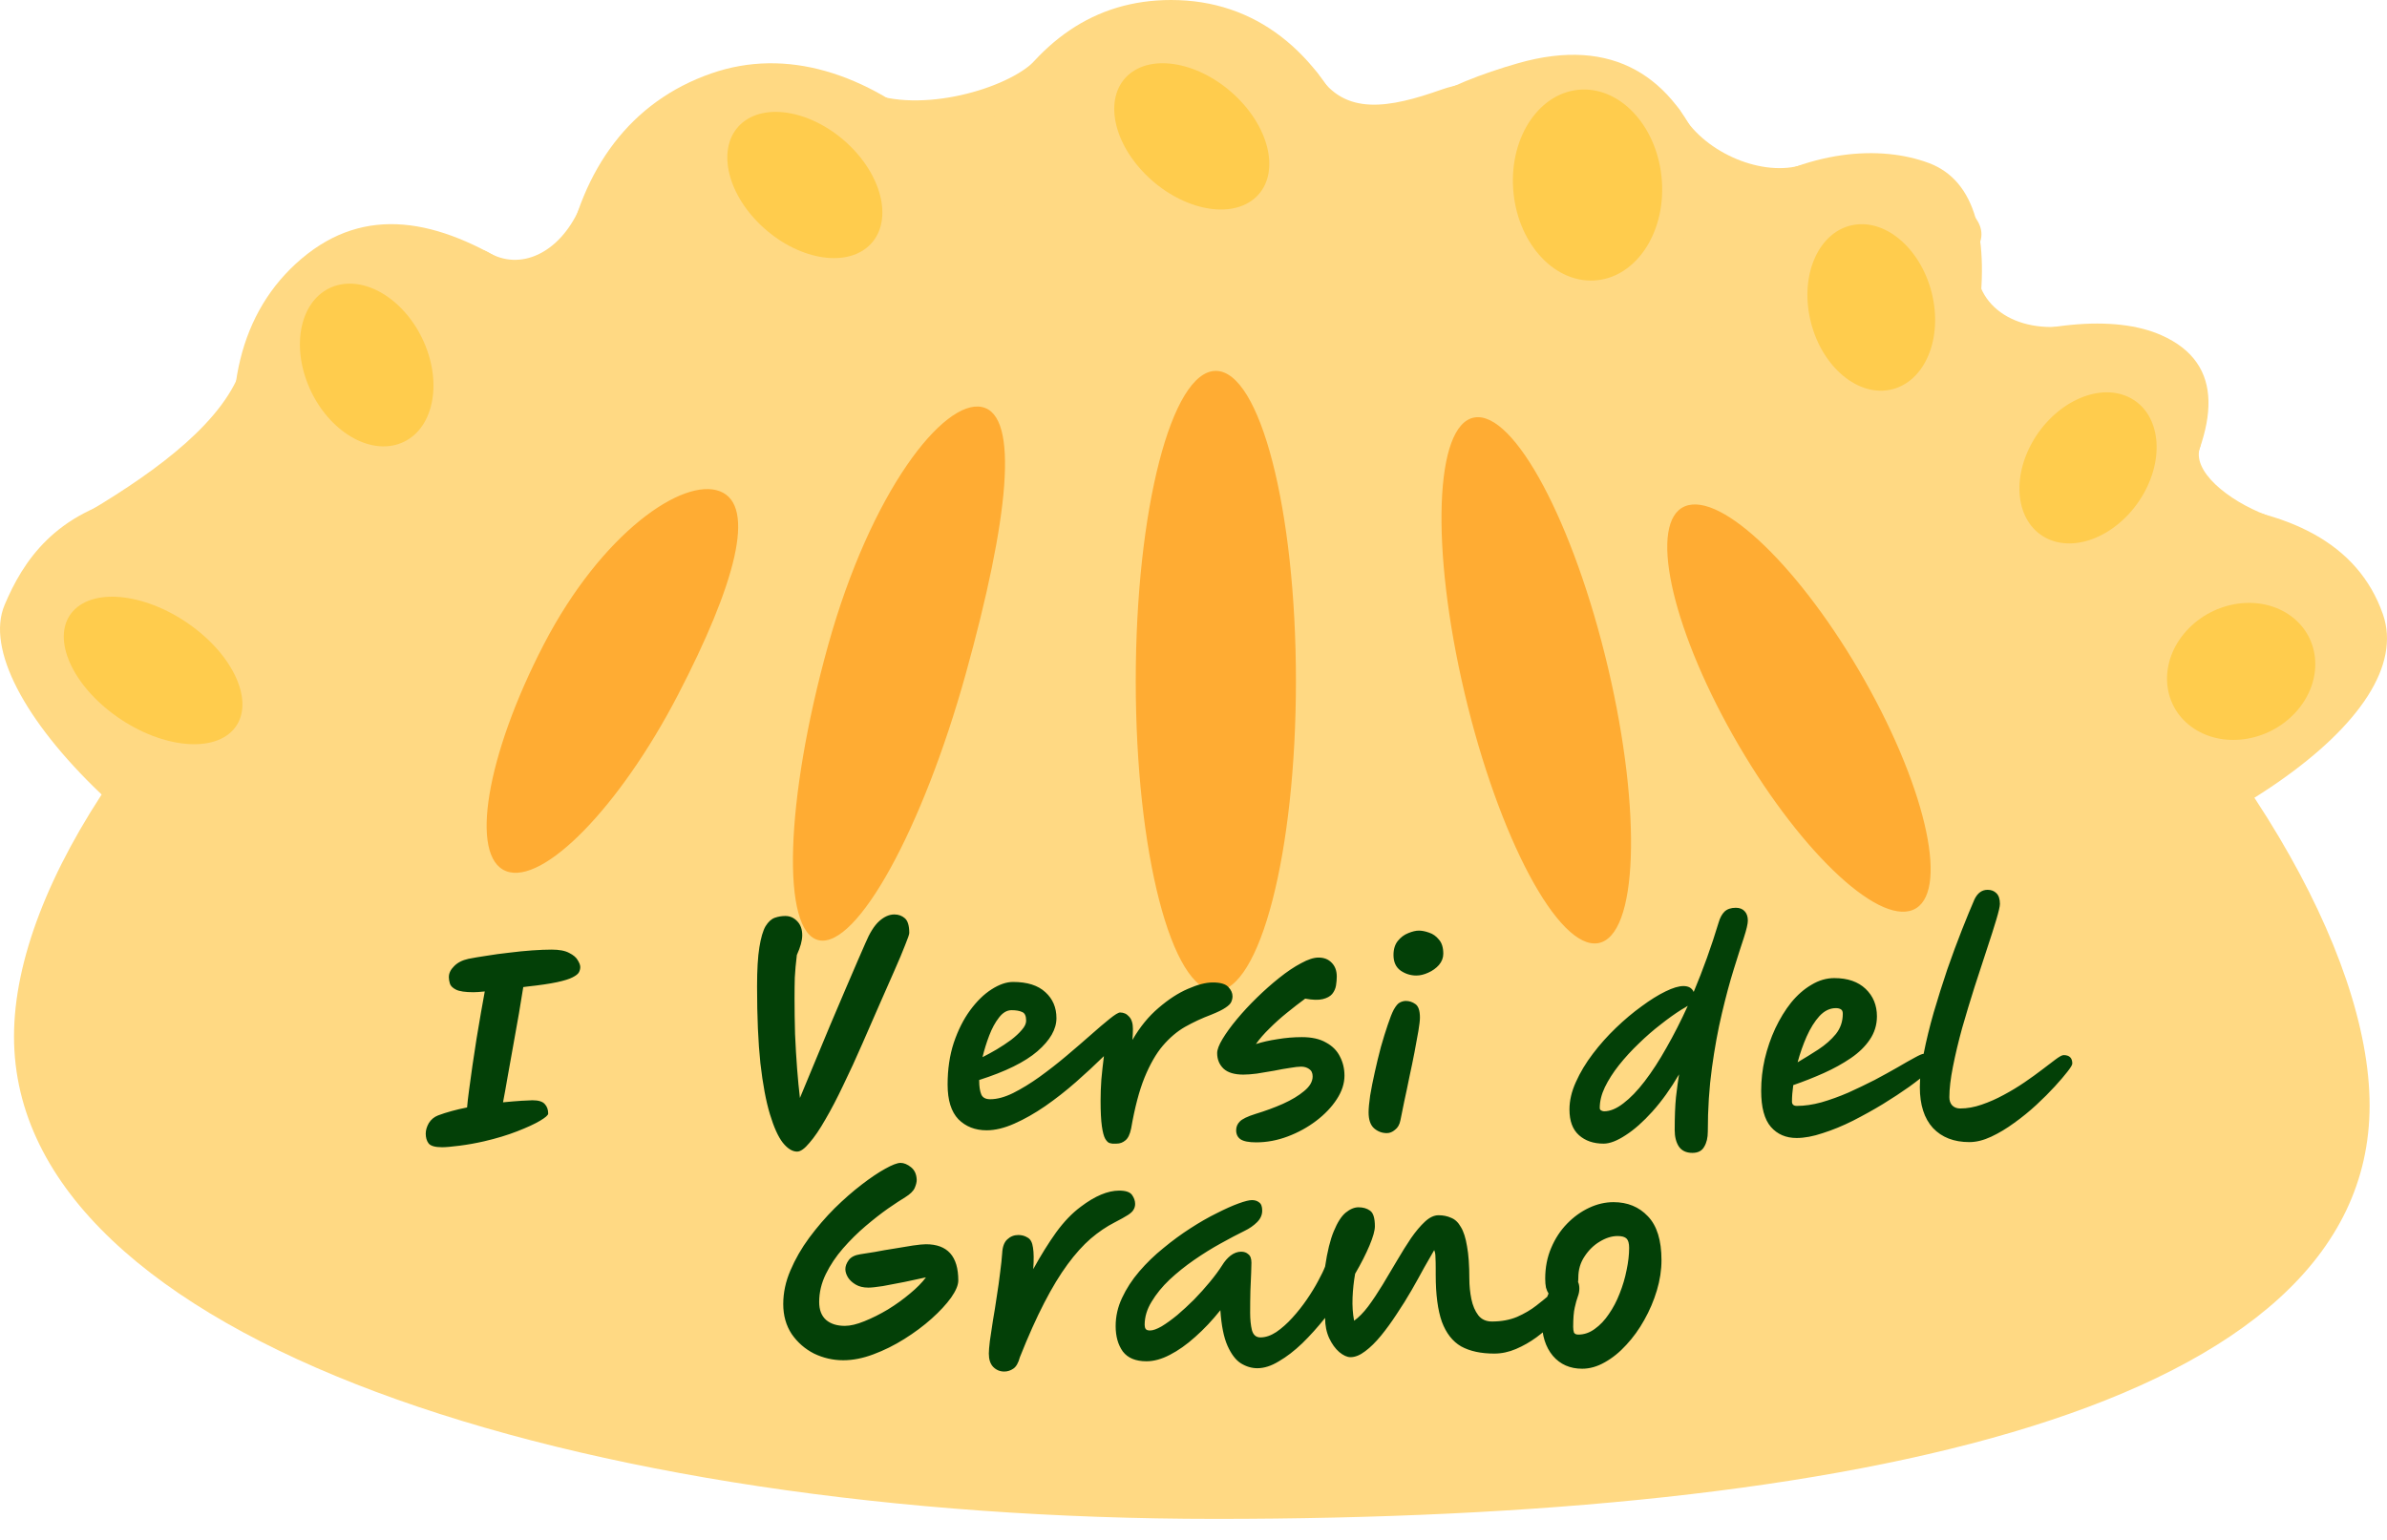
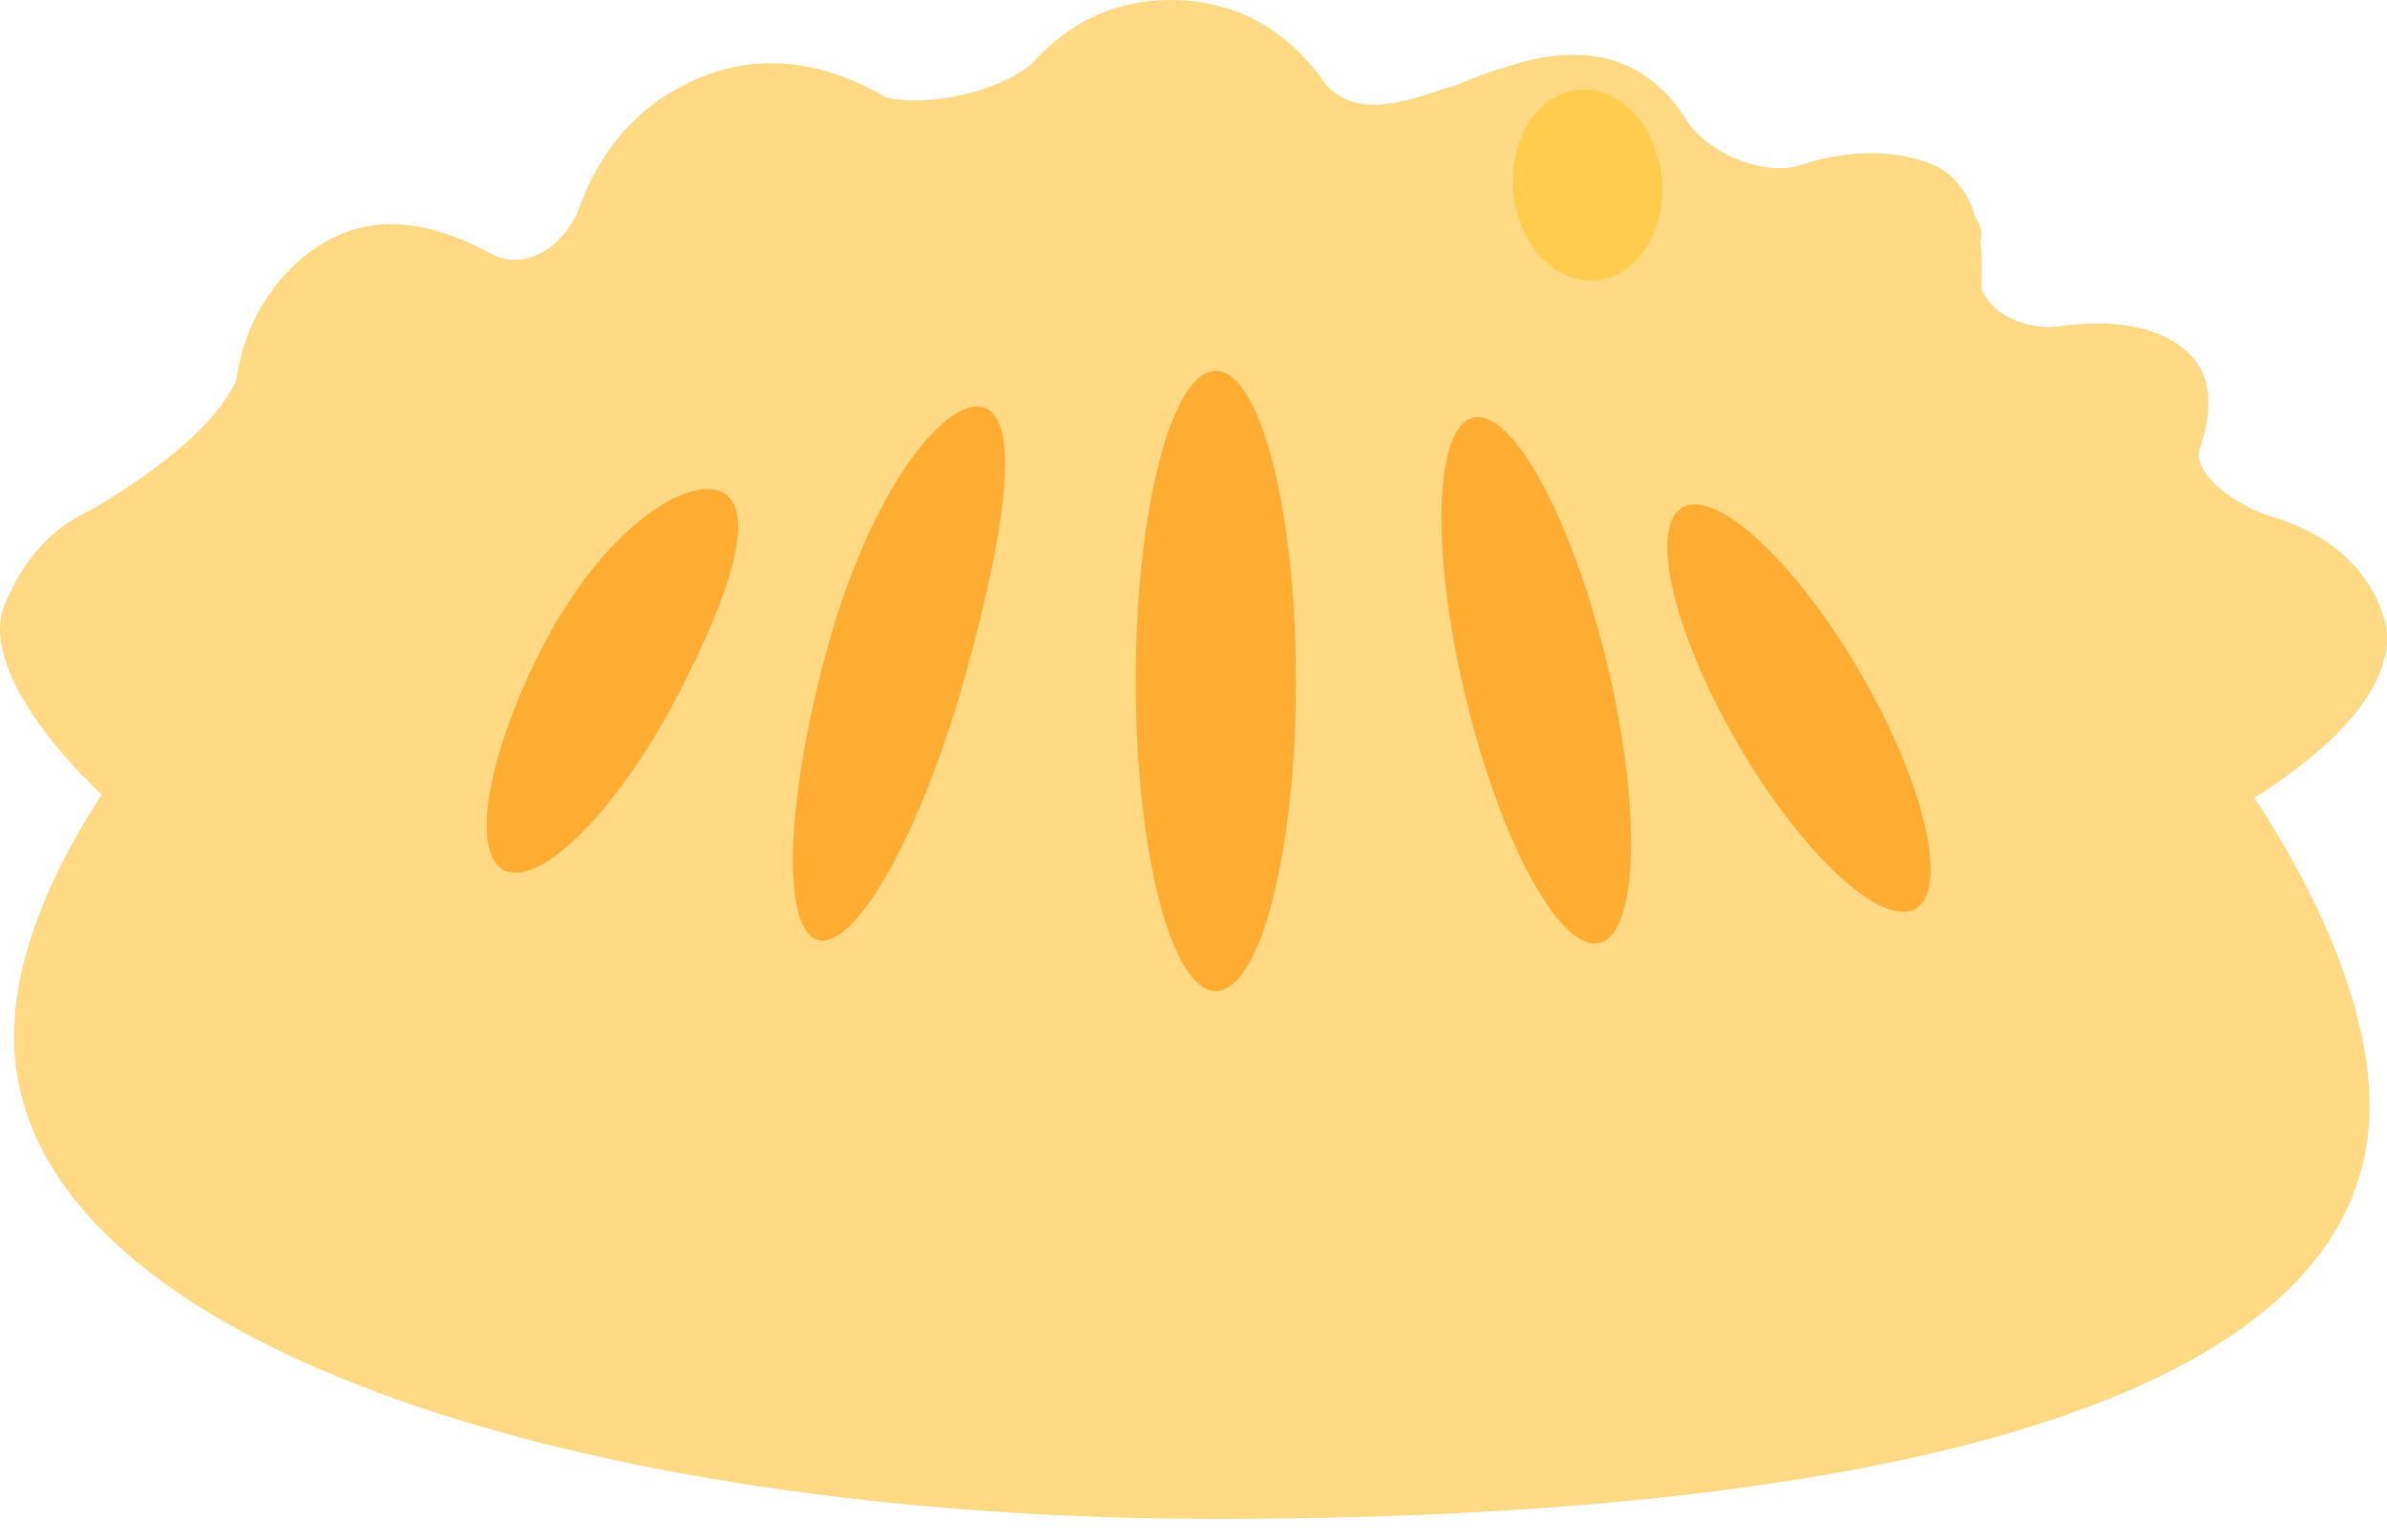
<svg xmlns="http://www.w3.org/2000/svg" width="93" height="60" viewBox="0 0 93 60" fill="none">
  <path d="M3.516 19.894C6.19 18.297 8.786 16.365 9.448 14.221C10.11 12.077 17.72 9.056 19 9.82C20.279 10.588 21.791 9.851 22.559 8.16C23.327 6.47 31.583 2.486 33.577 3.486C35.571 4.487 39.016 3.549 40.218 2.463C41.42 1.378 50.319 1.253 51.355 2.888C52.391 4.522 54.11 4.219 56.176 3.486C58.245 2.751 64.655 2.841 65.489 4.359C66.322 5.88 68.503 6.861 70.089 6.461C71.675 6.061 77.792 7.432 77.153 9.418C76.517 11.403 77.976 12.837 80.128 12.736C82.278 12.638 86.099 16.446 85.726 17.392C85.352 18.339 86.811 19.503 88.288 20.066C89.765 20.628 90.131 25.714 86.047 27.015C81.964 28.317 16.014 33.369 10.879 28.431C5.744 23.491 3.516 19.894 3.516 19.894Z" fill="#FFD983" />
  <path d="M54.003 18.058C52.757 28.016 45.981 35.834 41.443 35.37C36.903 34.906 34.234 26.457 35.48 16.499C36.726 6.546 39.605 0 45.628 0C52.254 0 55.247 8.104 54.003 18.058Z" fill="#FFD983" />
  <path d="M67.192 18.855C65.945 28.813 59.17 36.632 54.632 36.167C50.091 35.703 47.422 27.255 48.668 17.297C49.914 7.343 53.404 4.107 59.146 2.463C66.602 0.333 68.438 8.902 67.192 18.855Z" fill="#FFD983" />
  <path d="M73.012 24.738C68.796 34.005 62.365 40.39 58.643 39.004C54.922 37.617 56.293 29.298 59.533 19.717C63.869 6.887 71.423 4.964 75.146 6.351C78.864 7.736 77.228 15.472 73.012 24.738Z" fill="#FFD983" />
  <path d="M75.928 30.274C68.674 37.847 60.33 42.047 57.29 39.66C54.25 37.275 57.661 29.202 64.912 21.631C72.163 14.06 80.601 11.454 84.212 13.062C89.207 15.284 83.179 22.703 75.928 30.274Z" fill="#FFD983" />
  <path d="M75.66 35.955C64.969 38.561 55.327 37.404 54.128 33.367C52.928 29.334 60.616 23.945 71.307 21.338C81.995 18.73 90.892 18.375 92.839 23.927C94.238 27.909 86.351 33.349 75.66 35.955ZM43.702 16.287C40.109 6.807 33.546 0.837 27.72 2.858C21.396 5.051 20.183 13.339 23.776 22.817C27.364 32.295 36.918 38.362 40.727 37.179C44.533 35.995 47.295 25.762 43.702 16.287Z" fill="#FFD983" />
  <path d="M30.137 19.867C23.088 12.138 16.699 5.894 11.754 10.074C6.85 14.221 8.981 23.268 16.03 30.995C23.073 38.724 34.171 40.375 37.276 38.054C40.379 35.739 37.185 27.594 30.137 19.867Z" fill="#FFD983" />
  <path d="M21.614 22.506C5.191 15.925 1.608 20.168 0.178 23.574C-1.256 26.977 6.149 34.818 16.494 38.387C26.837 41.96 36.389 42.09 37.822 38.686C39.255 35.285 31.736 26.564 21.614 22.506Z" fill="#FFD983" />
  <path d="M92.322 43.07C92.322 54.933 72.197 59.181 47.37 59.181C22.543 59.181 0.546 52.247 0.546 40.384C0.546 28.521 22.543 8.16 47.37 8.16C72.195 8.16 92.322 31.205 92.322 43.07Z" fill="#FFD983" />
  <path d="M50.491 26.533C50.491 33.208 49.094 38.617 47.37 38.617C45.646 38.617 44.25 33.208 44.25 26.533C44.25 19.86 45.646 14.451 47.37 14.451C49.092 14.451 50.491 19.86 50.491 26.533ZM62.651 26.019C63.983 31.676 63.809 36.478 62.267 36.748C60.722 37.016 58.393 32.652 57.059 26.993C55.727 21.338 55.898 16.535 57.443 16.267C58.988 15.997 61.317 20.363 62.651 26.019ZM72.654 26.517C75.107 30.859 75.948 34.856 74.534 35.45C73.116 36.042 69.98 33.005 67.524 28.661C65.071 24.32 64.23 20.322 65.644 19.728C67.062 19.137 70.198 22.178 72.654 26.517ZM37.624 26.265C35.947 32.297 33.393 36.94 31.91 36.636C30.428 36.33 30.586 31.196 32.258 25.164C33.933 19.132 36.77 15.552 38.253 15.858C39.738 16.162 39.299 20.235 37.624 26.265ZM26.401 27.1C24.148 31.433 21.162 34.497 19.721 33.943C18.283 33.389 18.942 29.432 21.193 25.097C23.444 20.765 26.609 18.587 28.047 19.141C29.485 19.697 28.652 22.77 26.401 27.1Z" fill="#FFAC33" />
-   <path d="M33.169 5.737C34.504 7.084 34.774 8.835 33.774 9.648C32.772 10.46 30.88 10.025 29.545 8.678C28.211 7.332 27.941 5.581 28.94 4.768C29.94 3.957 31.835 4.391 33.169 5.737ZM16.575 13.469C17.258 15.17 16.788 16.886 15.523 17.301C14.259 17.716 12.681 16.676 11.998 14.974C11.315 13.272 11.785 11.557 13.049 11.142C14.313 10.729 15.892 11.769 16.575 13.469ZM7.509 24.421C9.23 25.698 9.936 27.498 9.085 28.438C8.233 29.378 6.146 29.106 4.422 27.828C2.701 26.551 1.995 24.751 2.846 23.811C3.701 22.868 5.788 23.143 7.509 24.421ZM48.245 3.843C49.58 5.19 49.849 6.941 48.85 7.754C47.848 8.567 45.955 8.131 44.621 6.785C43.286 5.438 43.016 3.687 44.016 2.874C45.016 2.061 46.911 2.495 48.245 3.843Z" fill="#FFCC4D" />
  <path d="M62.097 10.929C63.697 10.851 64.885 9.123 64.75 7.069C64.615 5.015 63.208 3.413 61.607 3.491C60.007 3.569 58.819 5.297 58.954 7.351C59.089 9.405 60.496 11.007 62.097 10.929Z" fill="#FFCC4D" />
-   <path d="M75.297 11.559C75.678 13.335 74.915 14.963 73.596 15.195C72.278 15.427 70.899 14.175 70.517 12.399C70.136 10.624 70.899 8.996 72.218 8.763C73.537 8.531 74.915 9.784 75.297 11.559ZM83.519 19.233C82.654 20.76 80.985 21.551 79.788 20.997C78.591 20.443 78.321 18.755 79.183 17.227C80.048 15.7 81.717 14.909 82.914 15.463C84.113 16.017 84.383 17.703 83.519 19.233ZM89.451 27.741C88.376 28.93 86.549 29.184 85.37 28.311C84.191 27.438 84.111 25.765 85.186 24.579C86.263 23.391 88.088 23.136 89.267 24.01C90.443 24.883 90.526 26.553 89.451 27.741Z" fill="#FFCC4D" />
-   <path d="M18.448 38.66C18.128 38.66 17.901 38.627 17.767 38.56C17.634 38.493 17.554 38.413 17.527 38.32C17.501 38.227 17.488 38.147 17.488 38.08C17.488 38.073 17.488 38.07 17.488 38.07C17.488 37.923 17.554 37.783 17.688 37.65C17.821 37.51 18.008 37.413 18.247 37.36C18.448 37.32 18.684 37.28 18.957 37.24C19.238 37.193 19.531 37.153 19.837 37.12C20.151 37.08 20.451 37.05 20.738 37.03C21.024 37.01 21.277 37 21.497 37C21.791 37 22.017 37.043 22.177 37.13C22.337 37.21 22.448 37.303 22.508 37.41C22.574 37.517 22.608 37.607 22.608 37.68C22.608 37.747 22.591 37.813 22.558 37.88C22.524 37.947 22.441 38.013 22.308 38.08C22.181 38.147 21.977 38.21 21.698 38.27C21.418 38.33 21.031 38.387 20.538 38.44C20.491 38.447 20.441 38.453 20.387 38.46C20.341 38.747 20.284 39.09 20.218 39.49C20.151 39.883 20.078 40.297 19.997 40.73C19.924 41.157 19.851 41.567 19.777 41.96C19.711 42.347 19.651 42.677 19.598 42.95C19.871 42.923 20.111 42.903 20.317 42.89C20.531 42.877 20.674 42.87 20.747 42.87C20.981 42.87 21.141 42.92 21.227 43.02C21.314 43.113 21.358 43.237 21.358 43.39C21.358 43.45 21.251 43.543 21.038 43.67C20.824 43.797 20.527 43.933 20.148 44.08C19.774 44.227 19.344 44.357 18.858 44.47C18.538 44.543 18.221 44.6 17.907 44.64C17.594 44.68 17.367 44.7 17.227 44.7C16.954 44.7 16.777 44.65 16.698 44.55C16.624 44.45 16.587 44.323 16.587 44.17C16.587 44.037 16.628 43.9 16.707 43.76C16.794 43.62 16.914 43.52 17.067 43.46C17.227 43.4 17.404 43.343 17.598 43.29C17.791 43.237 17.991 43.19 18.198 43.15C18.211 42.977 18.238 42.747 18.277 42.46C18.317 42.173 18.361 41.86 18.407 41.52C18.461 41.173 18.514 40.823 18.567 40.47C18.628 40.11 18.684 39.773 18.738 39.46C18.797 39.14 18.848 38.863 18.887 38.63C18.694 38.65 18.547 38.66 18.448 38.66ZM31.056 44.87C30.869 44.87 30.683 44.753 30.496 44.52C30.316 44.287 30.149 43.917 29.996 43.41C29.843 42.903 29.719 42.243 29.626 41.43C29.539 40.61 29.496 39.613 29.496 38.44C29.496 37.787 29.526 37.277 29.586 36.91C29.646 36.537 29.726 36.263 29.826 36.09C29.933 35.917 30.053 35.807 30.186 35.76C30.319 35.713 30.456 35.69 30.596 35.69C30.776 35.69 30.929 35.757 31.056 35.89C31.189 36.023 31.256 36.207 31.256 36.44C31.256 36.647 31.186 36.903 31.046 37.21C31.006 37.537 30.979 37.83 30.966 38.09C30.959 38.343 30.956 38.613 30.956 38.9C30.956 39.353 30.963 39.817 30.976 40.29C30.996 40.757 31.023 41.207 31.056 41.64C31.089 42.067 31.126 42.447 31.166 42.78C31.333 42.373 31.519 41.923 31.726 41.43C31.933 40.937 32.139 40.44 32.346 39.94C32.559 39.44 32.759 38.97 32.946 38.53C33.139 38.083 33.303 37.703 33.436 37.39C33.576 37.077 33.669 36.863 33.716 36.75C33.883 36.35 34.063 36.063 34.256 35.89C34.449 35.717 34.646 35.63 34.846 35.63C35.006 35.63 35.143 35.68 35.256 35.78C35.369 35.88 35.426 36.07 35.426 36.35C35.426 36.403 35.373 36.56 35.266 36.82C35.166 37.08 35.026 37.413 34.846 37.82C34.673 38.22 34.476 38.667 34.256 39.16C34.043 39.647 33.823 40.15 33.596 40.67C33.349 41.237 33.103 41.773 32.856 42.28C32.616 42.787 32.383 43.233 32.156 43.62C31.936 44.007 31.729 44.31 31.536 44.53C31.349 44.757 31.189 44.87 31.056 44.87ZM41.16 39.67C41.16 40.103 40.913 40.533 40.42 40.96C39.933 41.38 39.177 41.753 38.15 42.08C38.15 42.087 38.15 42.097 38.15 42.11C38.15 42.33 38.177 42.507 38.23 42.64C38.283 42.767 38.4 42.83 38.58 42.83C38.847 42.83 39.143 42.75 39.47 42.59C39.803 42.423 40.147 42.213 40.5 41.96C40.86 41.7 41.21 41.427 41.55 41.14C41.89 40.853 42.203 40.583 42.49 40.33C42.783 40.07 43.03 39.86 43.23 39.7C43.437 39.533 43.573 39.45 43.64 39.45C43.78 39.45 43.897 39.503 43.99 39.61C44.09 39.717 44.14 39.877 44.14 40.09C44.14 40.21 44.133 40.353 44.12 40.52C44.413 40.013 44.753 39.597 45.14 39.27C45.527 38.937 45.907 38.69 46.28 38.53C46.66 38.363 46.983 38.28 47.25 38.28C47.55 38.28 47.753 38.34 47.86 38.46C47.967 38.573 48.02 38.693 48.02 38.82C48.02 38.893 48.003 38.967 47.97 39.04C47.943 39.107 47.87 39.18 47.75 39.26C47.637 39.34 47.447 39.433 47.18 39.54C46.827 39.673 46.49 39.83 46.17 40.01C45.857 40.19 45.567 40.437 45.3 40.75C45.04 41.057 44.803 41.47 44.59 41.99C44.383 42.503 44.21 43.163 44.07 43.97C44.023 44.197 43.95 44.35 43.85 44.43C43.75 44.517 43.633 44.56 43.5 44.56C43.487 44.56 43.463 44.56 43.43 44.56C43.37 44.567 43.307 44.56 43.24 44.54C43.18 44.527 43.12 44.47 43.06 44.37C43.007 44.277 42.963 44.113 42.93 43.88C42.897 43.647 42.88 43.313 42.88 42.88C42.88 42.62 42.89 42.347 42.91 42.06C42.937 41.767 42.97 41.463 43.01 41.15C42.67 41.483 42.307 41.82 41.92 42.16C41.533 42.5 41.133 42.813 40.72 43.1C40.313 43.38 39.913 43.607 39.52 43.78C39.133 43.953 38.773 44.04 38.44 44.04C37.993 44.04 37.627 43.897 37.34 43.61C37.06 43.317 36.92 42.867 36.92 42.26C36.92 41.66 37 41.117 37.16 40.63C37.327 40.137 37.54 39.713 37.8 39.36C38.06 39.007 38.337 38.737 38.63 38.55C38.93 38.357 39.21 38.26 39.47 38.26C40.023 38.26 40.443 38.393 40.73 38.66C41.017 38.92 41.16 39.257 41.16 39.67ZM38.28 41.19C38.453 41.103 38.637 41.003 38.83 40.89C39.03 40.77 39.217 40.647 39.39 40.52C39.563 40.387 39.703 40.257 39.81 40.13C39.923 40.003 39.98 39.883 39.98 39.77C39.98 39.583 39.927 39.47 39.82 39.43C39.72 39.383 39.583 39.36 39.41 39.36C39.23 39.36 39.067 39.457 38.92 39.65C38.773 39.837 38.647 40.07 38.54 40.35C38.433 40.63 38.347 40.91 38.28 41.19ZM48.942 44.51C48.656 44.51 48.452 44.47 48.332 44.39C48.219 44.31 48.162 44.193 48.162 44.04C48.162 43.907 48.209 43.793 48.302 43.7C48.395 43.6 48.602 43.5 48.922 43.4C49.295 43.287 49.649 43.157 49.982 43.01C50.322 42.857 50.599 42.69 50.812 42.51C51.032 42.33 51.142 42.14 51.142 41.94C51.142 41.807 51.096 41.71 51.002 41.65C50.916 41.59 50.812 41.56 50.692 41.56C50.592 41.56 50.446 41.577 50.252 41.61C50.066 41.637 49.859 41.673 49.632 41.72C49.406 41.76 49.185 41.797 48.972 41.83C48.766 41.857 48.589 41.87 48.442 41.87C48.096 41.87 47.839 41.793 47.672 41.64C47.505 41.48 47.422 41.277 47.422 41.03C47.422 40.897 47.492 40.713 47.632 40.48C47.772 40.247 47.959 39.99 48.192 39.71C48.425 39.43 48.685 39.15 48.972 38.87C49.259 38.59 49.549 38.333 49.842 38.1C50.142 37.86 50.425 37.67 50.692 37.53C50.959 37.383 51.185 37.31 51.372 37.31C51.586 37.31 51.755 37.377 51.882 37.51C52.016 37.643 52.082 37.823 52.082 38.05C52.082 38.157 52.072 38.273 52.052 38.4C52.032 38.52 51.982 38.63 51.902 38.73C51.822 38.823 51.699 38.89 51.532 38.93C51.365 38.97 51.139 38.963 50.852 38.91C50.626 39.077 50.389 39.26 50.142 39.46C49.902 39.653 49.675 39.857 49.462 40.07C49.249 40.277 49.072 40.48 48.932 40.68C49.179 40.6 49.459 40.537 49.772 40.49C50.086 40.437 50.402 40.41 50.722 40.41C51.109 40.41 51.422 40.48 51.662 40.62C51.909 40.753 52.089 40.933 52.202 41.16C52.322 41.387 52.382 41.637 52.382 41.91C52.382 42.217 52.282 42.523 52.082 42.83C51.882 43.137 51.615 43.417 51.282 43.67C50.949 43.923 50.579 44.127 50.172 44.28C49.766 44.433 49.355 44.51 48.942 44.51ZM54.032 44.15C53.845 44.15 53.678 44.087 53.532 43.96C53.392 43.833 53.322 43.627 53.322 43.34C53.322 43.187 53.342 42.97 53.382 42.69C53.428 42.41 53.489 42.107 53.562 41.78C53.635 41.447 53.715 41.117 53.802 40.79C53.895 40.463 53.985 40.173 54.072 39.92C54.158 39.66 54.235 39.467 54.302 39.34C54.389 39.187 54.468 39.093 54.542 39.06C54.622 39.02 54.699 39 54.772 39C54.905 39 55.029 39.04 55.142 39.12C55.262 39.2 55.322 39.377 55.322 39.65C55.322 39.757 55.302 39.93 55.262 40.17C55.222 40.403 55.172 40.677 55.112 40.99C55.052 41.303 54.985 41.627 54.912 41.96C54.845 42.293 54.779 42.61 54.712 42.91C54.652 43.203 54.602 43.45 54.562 43.65C54.529 43.817 54.459 43.94 54.352 44.02C54.252 44.107 54.145 44.15 54.032 44.15ZM55.182 38.01C54.962 38.01 54.758 37.947 54.572 37.82C54.385 37.687 54.292 37.483 54.292 37.21C54.292 36.983 54.349 36.8 54.462 36.66C54.575 36.52 54.709 36.42 54.862 36.36C55.022 36.293 55.162 36.26 55.282 36.26C55.402 36.26 55.535 36.287 55.682 36.34C55.828 36.387 55.955 36.477 56.062 36.61C56.175 36.737 56.232 36.92 56.232 37.16C56.232 37.32 56.175 37.467 56.062 37.6C55.949 37.727 55.809 37.827 55.642 37.9C55.482 37.973 55.328 38.01 55.182 38.01ZM65.988 38.65C66.354 37.777 66.678 36.877 66.958 35.95C67.011 35.763 67.088 35.62 67.188 35.52C67.294 35.42 67.441 35.37 67.628 35.37C67.781 35.37 67.898 35.417 67.978 35.51C68.058 35.597 68.098 35.717 68.098 35.87C68.098 35.997 68.044 36.223 67.938 36.55C67.831 36.87 67.701 37.277 67.548 37.77C67.394 38.263 67.241 38.833 67.088 39.48C66.934 40.127 66.804 40.837 66.698 41.61C66.591 42.383 66.538 43.21 66.538 44.09C66.538 44.33 66.491 44.527 66.398 44.68C66.311 44.84 66.158 44.92 65.938 44.92C65.698 44.92 65.521 44.837 65.408 44.67C65.301 44.503 65.248 44.29 65.248 44.03C65.248 43.517 65.264 43.09 65.298 42.75C65.338 42.403 65.378 42.107 65.418 41.86C65.091 42.42 64.744 42.903 64.378 43.31C64.018 43.71 63.671 44.017 63.338 44.23C63.004 44.45 62.718 44.56 62.478 44.56C62.084 44.56 61.764 44.45 61.518 44.23C61.271 44.01 61.148 43.677 61.148 43.23C61.148 42.883 61.231 42.527 61.398 42.16C61.564 41.787 61.784 41.42 62.058 41.06C62.331 40.7 62.631 40.363 62.958 40.05C63.291 39.73 63.624 39.45 63.958 39.21C64.291 38.963 64.601 38.77 64.888 38.63C65.174 38.49 65.408 38.42 65.588 38.42C65.788 38.42 65.921 38.497 65.988 38.65ZM65.758 39.19C65.718 39.217 65.674 39.243 65.628 39.27C65.588 39.29 65.548 39.313 65.508 39.34C65.254 39.5 64.984 39.693 64.698 39.92C64.411 40.14 64.128 40.387 63.848 40.66C63.568 40.927 63.311 41.207 63.078 41.5C62.851 41.787 62.668 42.073 62.528 42.36C62.394 42.64 62.328 42.91 62.328 43.17C62.328 43.217 62.348 43.25 62.388 43.27C62.428 43.29 62.464 43.3 62.498 43.3C62.731 43.3 62.981 43.197 63.248 42.99C63.521 42.783 63.798 42.497 64.078 42.13C64.364 41.757 64.648 41.32 64.928 40.82C65.214 40.32 65.491 39.777 65.758 39.19ZM69.997 44.34C69.583 44.34 69.25 44.197 68.997 43.91C68.743 43.617 68.617 43.147 68.617 42.5C68.617 42.087 68.663 41.673 68.757 41.26C68.857 40.84 68.993 40.443 69.167 40.07C69.347 39.69 69.553 39.353 69.787 39.06C70.027 38.767 70.29 38.537 70.577 38.37C70.863 38.197 71.16 38.11 71.467 38.11C71.987 38.11 72.393 38.25 72.687 38.53C72.98 38.81 73.127 39.167 73.127 39.6C73.127 39.933 73.033 40.237 72.847 40.51C72.667 40.777 72.42 41.017 72.107 41.23C71.793 41.443 71.443 41.637 71.057 41.81C70.67 41.983 70.273 42.14 69.867 42.28C69.833 42.52 69.817 42.733 69.817 42.92C69.817 43.033 69.88 43.09 70.007 43.09C70.307 43.09 70.627 43.043 70.967 42.95C71.313 42.85 71.663 42.723 72.017 42.57C72.37 42.41 72.71 42.247 73.037 42.08C73.363 41.907 73.66 41.743 73.927 41.59C74.2 41.43 74.423 41.303 74.597 41.21C74.777 41.11 74.893 41.06 74.947 41.06C75.093 41.06 75.2 41.103 75.267 41.19C75.333 41.277 75.367 41.37 75.367 41.47C75.367 41.517 75.277 41.62 75.097 41.78C74.923 41.94 74.683 42.13 74.377 42.35C74.077 42.563 73.737 42.787 73.357 43.02C72.983 43.247 72.593 43.463 72.187 43.67C71.787 43.87 71.397 44.03 71.017 44.15C70.643 44.277 70.303 44.34 69.997 44.34ZM70.037 41.39C70.31 41.23 70.58 41.063 70.847 40.89C71.12 40.71 71.347 40.51 71.527 40.29C71.707 40.063 71.797 39.8 71.797 39.5C71.797 39.413 71.773 39.357 71.727 39.33C71.68 39.297 71.613 39.28 71.527 39.28C71.293 39.28 71.08 39.383 70.887 39.59C70.7 39.797 70.533 40.063 70.387 40.39C70.247 40.71 70.13 41.043 70.037 41.39ZM76.729 44.5C76.129 44.5 75.656 44.317 75.309 43.95C74.969 43.577 74.799 43.047 74.799 42.36C74.799 41.987 74.849 41.55 74.949 41.05C75.049 40.543 75.179 40.01 75.339 39.45C75.506 38.883 75.682 38.323 75.869 37.77C76.062 37.217 76.252 36.703 76.439 36.23C76.626 35.757 76.789 35.36 76.929 35.04C77.049 34.793 77.219 34.67 77.439 34.67C77.579 34.67 77.692 34.713 77.779 34.8C77.872 34.887 77.919 35.027 77.919 35.22C77.919 35.313 77.872 35.517 77.779 35.83C77.686 36.143 77.562 36.53 77.409 36.99C77.262 37.443 77.102 37.933 76.929 38.46C76.762 38.987 76.602 39.517 76.449 40.05C76.302 40.583 76.182 41.087 76.089 41.56C75.996 42.027 75.949 42.423 75.949 42.75C75.949 42.883 75.986 42.99 76.059 43.07C76.139 43.15 76.242 43.19 76.369 43.19C76.642 43.19 76.922 43.14 77.209 43.04C77.502 42.94 77.789 42.813 78.069 42.66C78.356 42.507 78.626 42.343 78.879 42.17C79.132 41.997 79.359 41.833 79.559 41.68C79.766 41.52 79.932 41.393 80.059 41.3C80.226 41.173 80.339 41.11 80.399 41.11C80.626 41.11 80.739 41.22 80.739 41.44C80.739 41.493 80.672 41.603 80.539 41.77C80.426 41.917 80.266 42.103 80.059 42.33C79.852 42.557 79.612 42.797 79.339 43.05C79.072 43.297 78.786 43.53 78.479 43.75C78.179 43.97 77.879 44.15 77.579 44.29C77.279 44.43 76.996 44.5 76.729 44.5ZM32.856 53C32.456 53 32.076 52.913 31.716 52.74C31.363 52.56 31.073 52.307 30.846 51.98C30.626 51.647 30.516 51.257 30.516 50.81C30.516 50.37 30.609 49.933 30.796 49.5C30.983 49.06 31.226 48.637 31.526 48.23C31.833 47.817 32.163 47.433 32.516 47.08C32.876 46.727 33.226 46.42 33.566 46.16C33.913 45.893 34.219 45.687 34.486 45.54C34.759 45.387 34.959 45.31 35.086 45.31C35.219 45.31 35.356 45.367 35.496 45.48C35.636 45.593 35.709 45.757 35.716 45.97C35.716 46.063 35.689 46.17 35.636 46.29C35.583 46.41 35.459 46.53 35.266 46.65C35.099 46.75 34.876 46.897 34.596 47.09C34.323 47.283 34.033 47.51 33.726 47.77C33.419 48.03 33.126 48.32 32.846 48.64C32.573 48.953 32.349 49.287 32.176 49.64C32.003 49.993 31.916 50.357 31.916 50.73C31.916 51.037 32.006 51.27 32.186 51.43C32.366 51.583 32.609 51.66 32.916 51.66C33.129 51.66 33.383 51.6 33.676 51.48C33.976 51.36 34.283 51.207 34.596 51.02C34.909 50.827 35.196 50.62 35.456 50.4C35.723 50.18 35.929 49.97 36.076 49.77C35.823 49.823 35.543 49.883 35.236 49.95C34.936 50.01 34.656 50.063 34.396 50.11C34.136 50.15 33.949 50.17 33.836 50.17C33.636 50.17 33.469 50.13 33.336 50.05C33.203 49.97 33.103 49.877 33.036 49.77C32.969 49.657 32.936 49.55 32.936 49.45C32.936 49.337 32.979 49.22 33.066 49.1C33.153 48.98 33.303 48.903 33.516 48.87C33.656 48.85 33.846 48.82 34.086 48.78C34.326 48.733 34.576 48.69 34.836 48.65C35.103 48.603 35.346 48.563 35.566 48.53C35.793 48.497 35.963 48.48 36.076 48.48C36.916 48.48 37.336 48.95 37.336 49.89C37.336 50.07 37.243 50.293 37.056 50.56C36.869 50.82 36.616 51.093 36.296 51.38C35.983 51.66 35.629 51.923 35.236 52.17C34.843 52.417 34.439 52.617 34.026 52.77C33.619 52.923 33.229 53 32.856 53ZM39.126 53.44C38.959 53.44 38.816 53.38 38.696 53.26C38.582 53.14 38.526 52.967 38.526 52.74C38.526 52.64 38.539 52.477 38.566 52.25C38.599 52.017 38.639 51.75 38.686 51.45C38.739 51.15 38.789 50.837 38.836 50.51C38.889 50.183 38.932 49.873 38.966 49.58C39.006 49.287 39.032 49.037 39.046 48.83C39.059 48.577 39.126 48.397 39.246 48.29C39.366 48.177 39.509 48.12 39.676 48.12C39.809 48.12 39.929 48.153 40.036 48.22C40.149 48.28 40.219 48.41 40.246 48.61C40.279 48.803 40.282 49.083 40.256 49.45C40.549 48.917 40.846 48.44 41.146 48.02C41.452 47.6 41.772 47.267 42.106 47.02C42.659 46.6 43.159 46.39 43.606 46.39C43.859 46.39 44.026 46.447 44.106 46.56C44.186 46.673 44.226 46.79 44.226 46.91C44.226 46.99 44.206 47.063 44.166 47.13C44.132 47.197 44.059 47.267 43.946 47.34C43.832 47.413 43.659 47.51 43.426 47.63C43.112 47.79 42.802 48 42.496 48.26C42.196 48.52 41.896 48.853 41.596 49.26C41.296 49.667 40.992 50.167 40.686 50.76C40.379 51.353 40.062 52.06 39.736 52.88C39.676 53.107 39.589 53.257 39.476 53.33C39.369 53.403 39.252 53.44 39.126 53.44ZM44.667 53.04C44.247 53.04 43.94 52.913 43.747 52.66C43.56 52.4 43.467 52.07 43.467 51.67C43.467 51.29 43.55 50.923 43.717 50.57C43.884 50.21 44.107 49.867 44.387 49.54C44.667 49.213 44.98 48.91 45.327 48.63C45.674 48.343 46.024 48.087 46.377 47.86C46.737 47.627 47.08 47.43 47.407 47.27C47.734 47.103 48.017 46.977 48.257 46.89C48.497 46.803 48.67 46.76 48.777 46.76C48.89 46.76 48.984 46.79 49.057 46.85C49.137 46.903 49.177 47.01 49.177 47.17C49.177 47.337 49.11 47.487 48.977 47.62C48.844 47.753 48.68 47.867 48.487 47.96C48.214 48.093 47.904 48.257 47.557 48.45C47.217 48.637 46.874 48.85 46.527 49.09C46.18 49.33 45.86 49.587 45.567 49.86C45.28 50.133 45.047 50.42 44.867 50.72C44.687 51.013 44.597 51.313 44.597 51.62C44.597 51.687 44.61 51.74 44.637 51.78C44.664 51.82 44.72 51.84 44.807 51.84C44.92 51.84 45.07 51.787 45.257 51.68C45.444 51.567 45.647 51.42 45.867 51.24C46.087 51.053 46.307 50.85 46.527 50.63C46.747 50.403 46.95 50.177 47.137 49.95C47.33 49.717 47.49 49.5 47.617 49.3C47.71 49.147 47.82 49.02 47.947 48.92C48.08 48.82 48.217 48.77 48.357 48.77C48.47 48.77 48.564 48.803 48.637 48.87C48.717 48.93 48.757 49.04 48.757 49.2C48.757 49.253 48.754 49.38 48.747 49.58C48.74 49.773 48.73 50.01 48.717 50.29C48.71 50.563 48.707 50.85 48.707 51.15C48.707 51.41 48.73 51.637 48.777 51.83C48.83 52.017 48.94 52.11 49.107 52.11C49.307 52.11 49.514 52.04 49.727 51.9C49.94 51.753 50.147 51.57 50.347 51.35C50.554 51.123 50.744 50.883 50.917 50.63C51.09 50.377 51.237 50.137 51.357 49.91C51.484 49.677 51.574 49.49 51.627 49.35C51.714 48.763 51.827 48.303 51.967 47.97C52.107 47.63 52.26 47.39 52.427 47.25C52.6 47.11 52.767 47.04 52.927 47.04C53.107 47.04 53.257 47.083 53.377 47.17C53.504 47.257 53.567 47.46 53.567 47.78C53.567 47.947 53.497 48.197 53.357 48.53C53.217 48.863 53.03 49.23 52.797 49.63C52.744 49.93 52.71 50.24 52.697 50.56C52.684 50.88 52.704 51.18 52.757 51.46C52.937 51.333 53.12 51.147 53.307 50.9C53.494 50.647 53.68 50.367 53.867 50.06C54.054 49.747 54.24 49.433 54.427 49.12C54.614 48.8 54.797 48.507 54.977 48.24C55.164 47.973 55.344 47.76 55.517 47.6C55.697 47.433 55.874 47.35 56.047 47.35C56.227 47.35 56.39 47.383 56.537 47.45C56.69 47.51 56.817 47.63 56.917 47.81C57.024 47.983 57.104 48.233 57.157 48.56C57.217 48.88 57.247 49.3 57.247 49.82C57.247 50.093 57.274 50.36 57.327 50.62C57.38 50.873 57.47 51.083 57.597 51.25C57.724 51.41 57.9 51.49 58.127 51.49C58.494 51.49 58.82 51.43 59.107 51.31C59.394 51.183 59.644 51.037 59.857 50.87C60.07 50.703 60.247 50.56 60.387 50.44C60.534 50.313 60.647 50.25 60.727 50.25C60.86 50.25 60.96 50.29 61.027 50.37C61.1 50.443 61.137 50.537 61.137 50.65C61.137 50.717 61.08 50.833 60.967 51C60.86 51.16 60.71 51.34 60.517 51.54C60.33 51.733 60.11 51.923 59.857 52.11C59.61 52.29 59.347 52.44 59.067 52.56C58.787 52.68 58.504 52.74 58.217 52.74C57.697 52.74 57.267 52.647 56.927 52.46C56.594 52.267 56.344 51.947 56.177 51.5C56.017 51.047 55.937 50.437 55.937 49.67C55.937 49.623 55.937 49.58 55.937 49.54C55.937 49.5 55.937 49.46 55.937 49.42C55.937 49.253 55.934 49.11 55.927 48.99C55.927 48.87 55.91 48.777 55.877 48.71C55.77 48.89 55.64 49.117 55.487 49.39C55.34 49.663 55.177 49.957 54.997 50.27C54.817 50.583 54.624 50.893 54.417 51.2C54.217 51.507 54.014 51.787 53.807 52.04C53.6 52.293 53.394 52.497 53.187 52.65C52.987 52.803 52.797 52.88 52.617 52.88C52.484 52.88 52.337 52.813 52.177 52.68C52.024 52.547 51.894 52.367 51.787 52.14C51.68 51.907 51.627 51.643 51.627 51.35C51.34 51.71 51.044 52.04 50.737 52.34C50.43 52.633 50.127 52.867 49.827 53.04C49.534 53.22 49.254 53.31 48.987 53.31C48.767 53.31 48.554 53.247 48.347 53.12C48.147 52.993 47.974 52.767 47.827 52.44C47.68 52.113 47.587 51.65 47.547 51.05C47.234 51.443 46.907 51.79 46.567 52.09C46.234 52.39 45.904 52.623 45.577 52.79C45.257 52.957 44.954 53.04 44.667 53.04ZM61.643 53.33C61.17 53.33 60.79 53.163 60.503 52.83C60.217 52.49 60.073 52.037 60.073 51.47C60.073 51.29 60.097 51.107 60.143 50.92C60.197 50.733 60.26 50.56 60.333 50.4C60.293 50.34 60.26 50.263 60.233 50.17C60.213 50.07 60.203 49.953 60.203 49.82C60.203 49.387 60.28 48.99 60.433 48.63C60.587 48.263 60.793 47.947 61.053 47.68C61.313 47.413 61.6 47.207 61.913 47.06C62.227 46.913 62.543 46.84 62.863 46.84C63.41 46.84 63.857 47.023 64.203 47.39C64.557 47.757 64.733 48.327 64.733 49.1C64.733 49.487 64.673 49.88 64.553 50.28C64.433 50.68 64.27 51.063 64.063 51.43C63.863 51.79 63.63 52.113 63.363 52.4C63.103 52.687 62.823 52.913 62.523 53.08C62.23 53.247 61.937 53.33 61.643 53.33ZM61.483 49.95C61.517 50.023 61.533 50.11 61.533 50.21C61.533 50.31 61.513 50.413 61.473 50.52C61.433 50.627 61.393 50.77 61.353 50.95C61.313 51.123 61.293 51.373 61.293 51.7C61.293 51.787 61.303 51.86 61.323 51.92C61.35 51.973 61.407 52 61.493 52C61.72 52 61.933 51.927 62.133 51.78C62.34 51.633 62.523 51.44 62.683 51.2C62.85 50.96 62.99 50.693 63.103 50.4C63.223 50.1 63.313 49.797 63.373 49.49C63.44 49.177 63.473 48.887 63.473 48.62C63.473 48.447 63.44 48.327 63.373 48.26C63.307 48.193 63.19 48.16 63.023 48.16C62.797 48.16 62.563 48.233 62.323 48.38C62.09 48.52 61.893 48.713 61.733 48.96C61.573 49.2 61.493 49.473 61.493 49.78C61.493 49.84 61.49 49.897 61.483 49.95Z" fill="#034007" />
</svg>